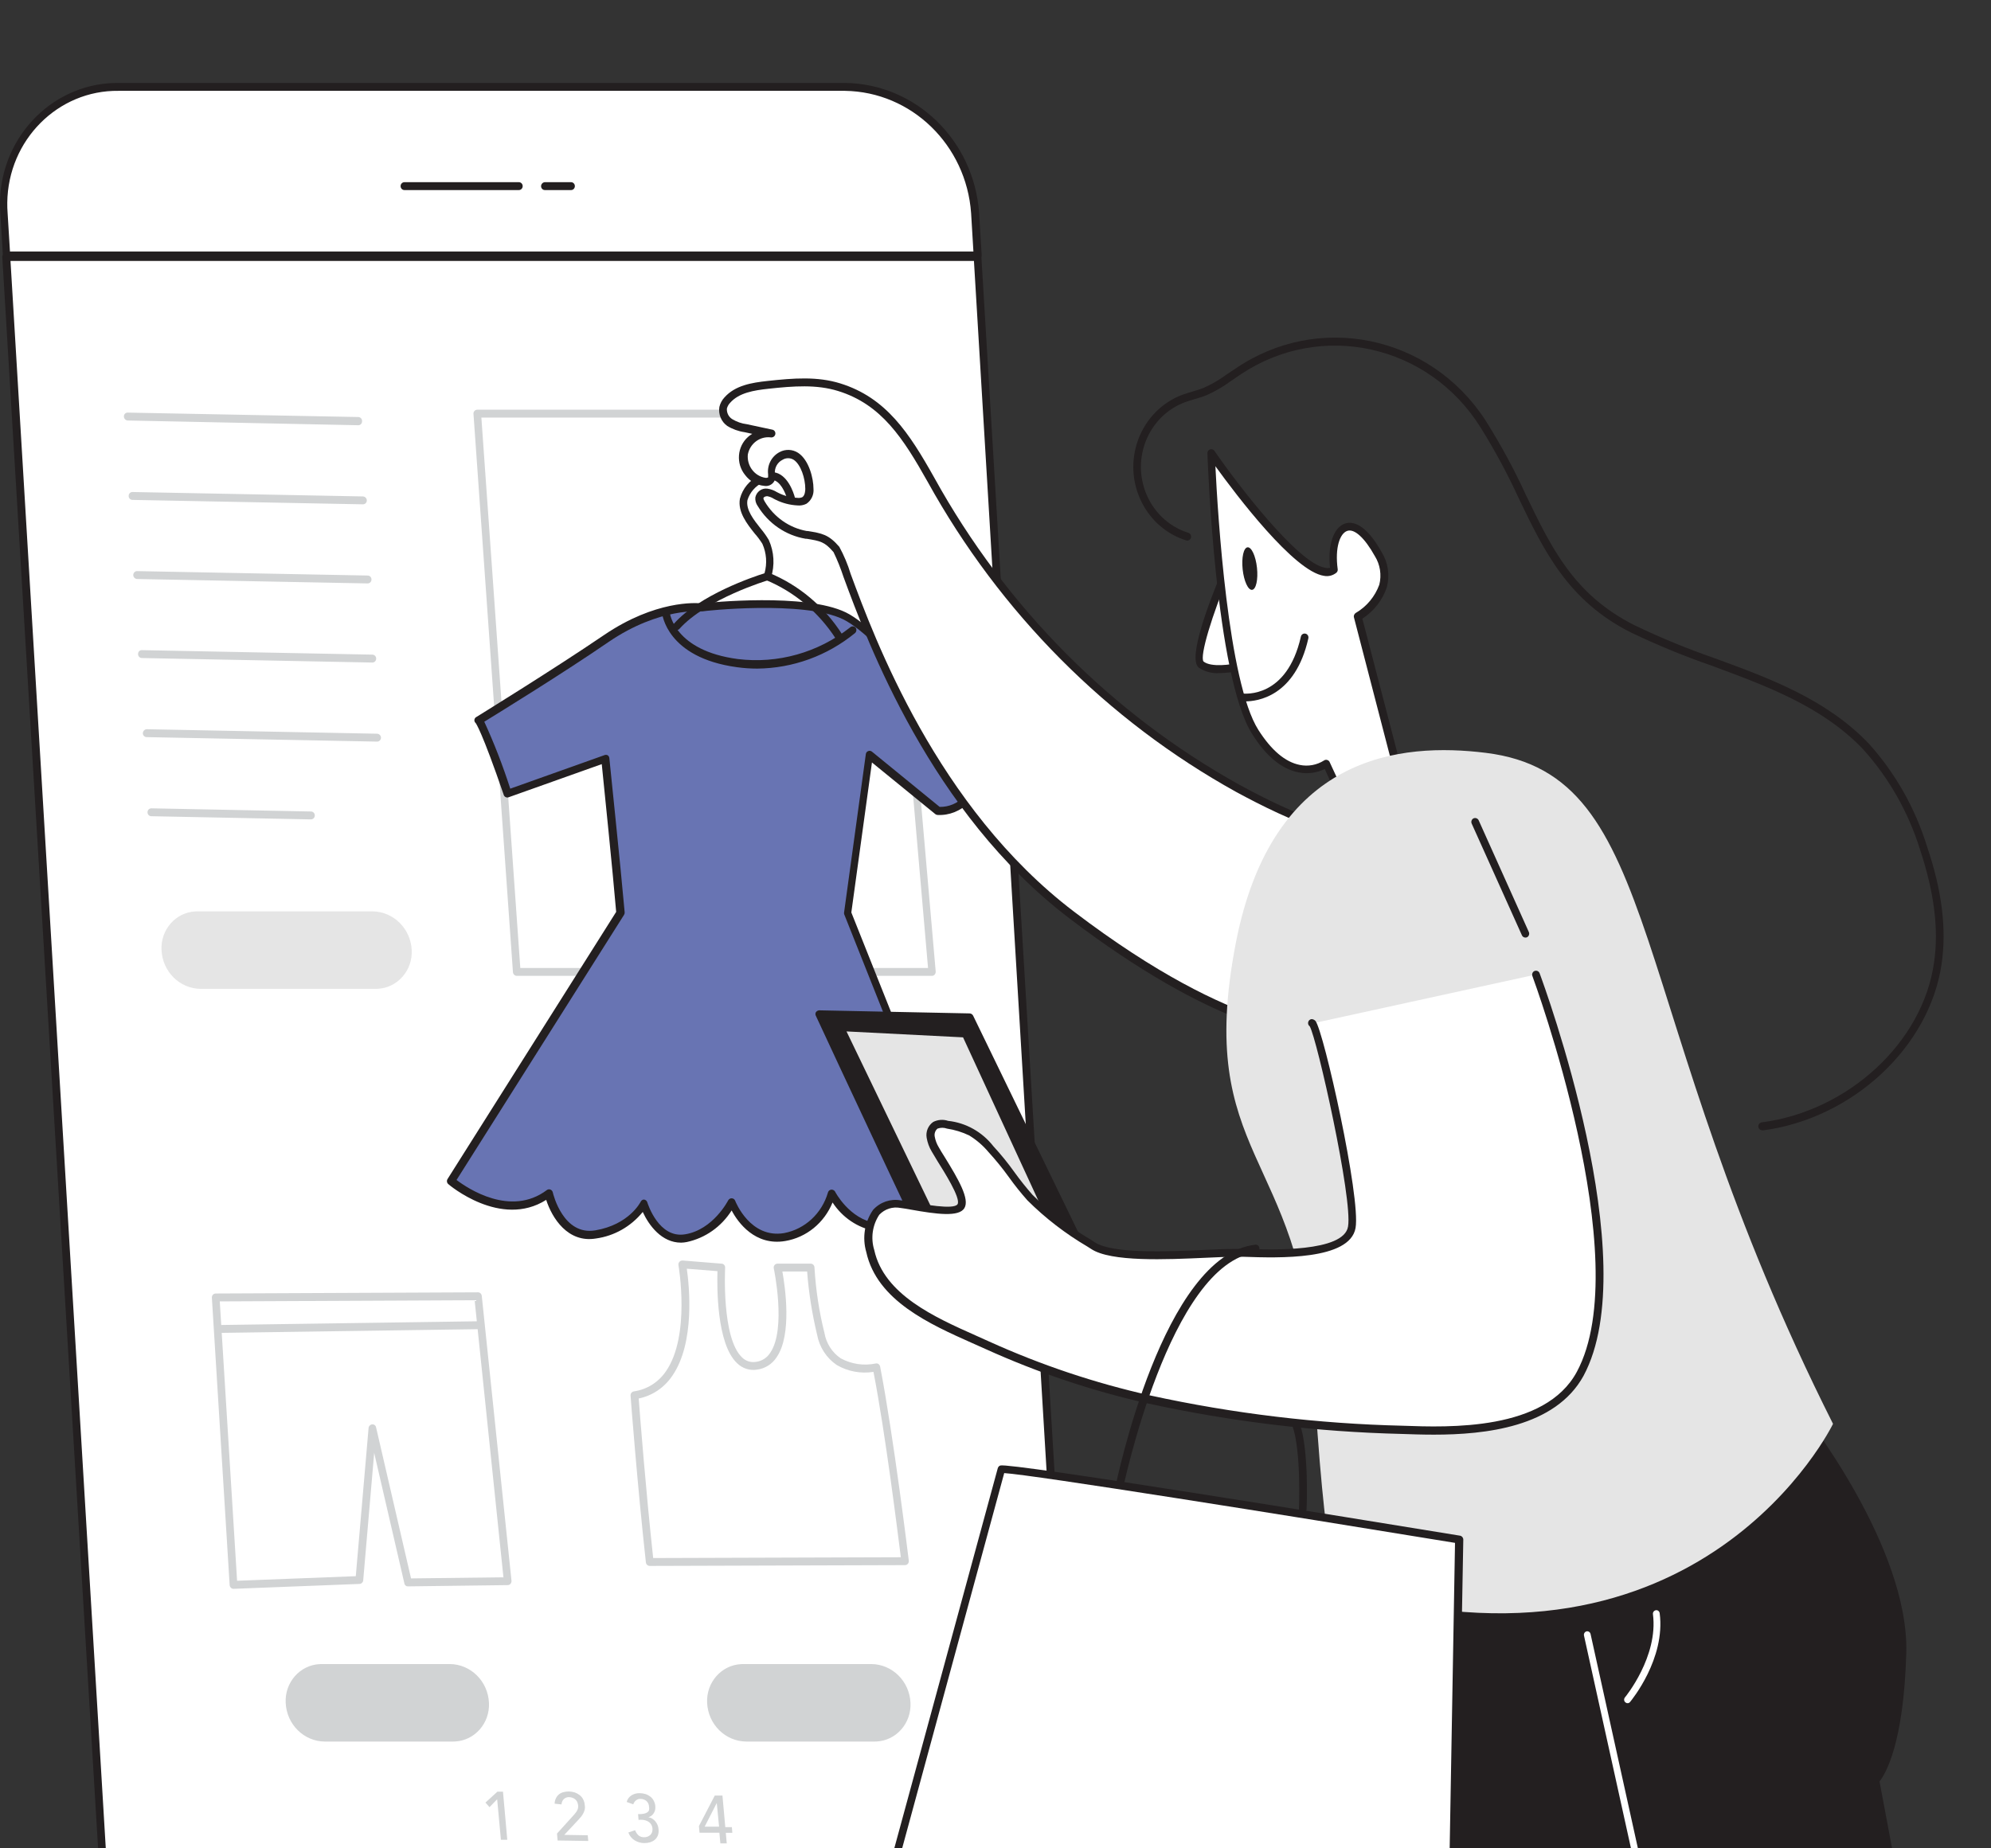
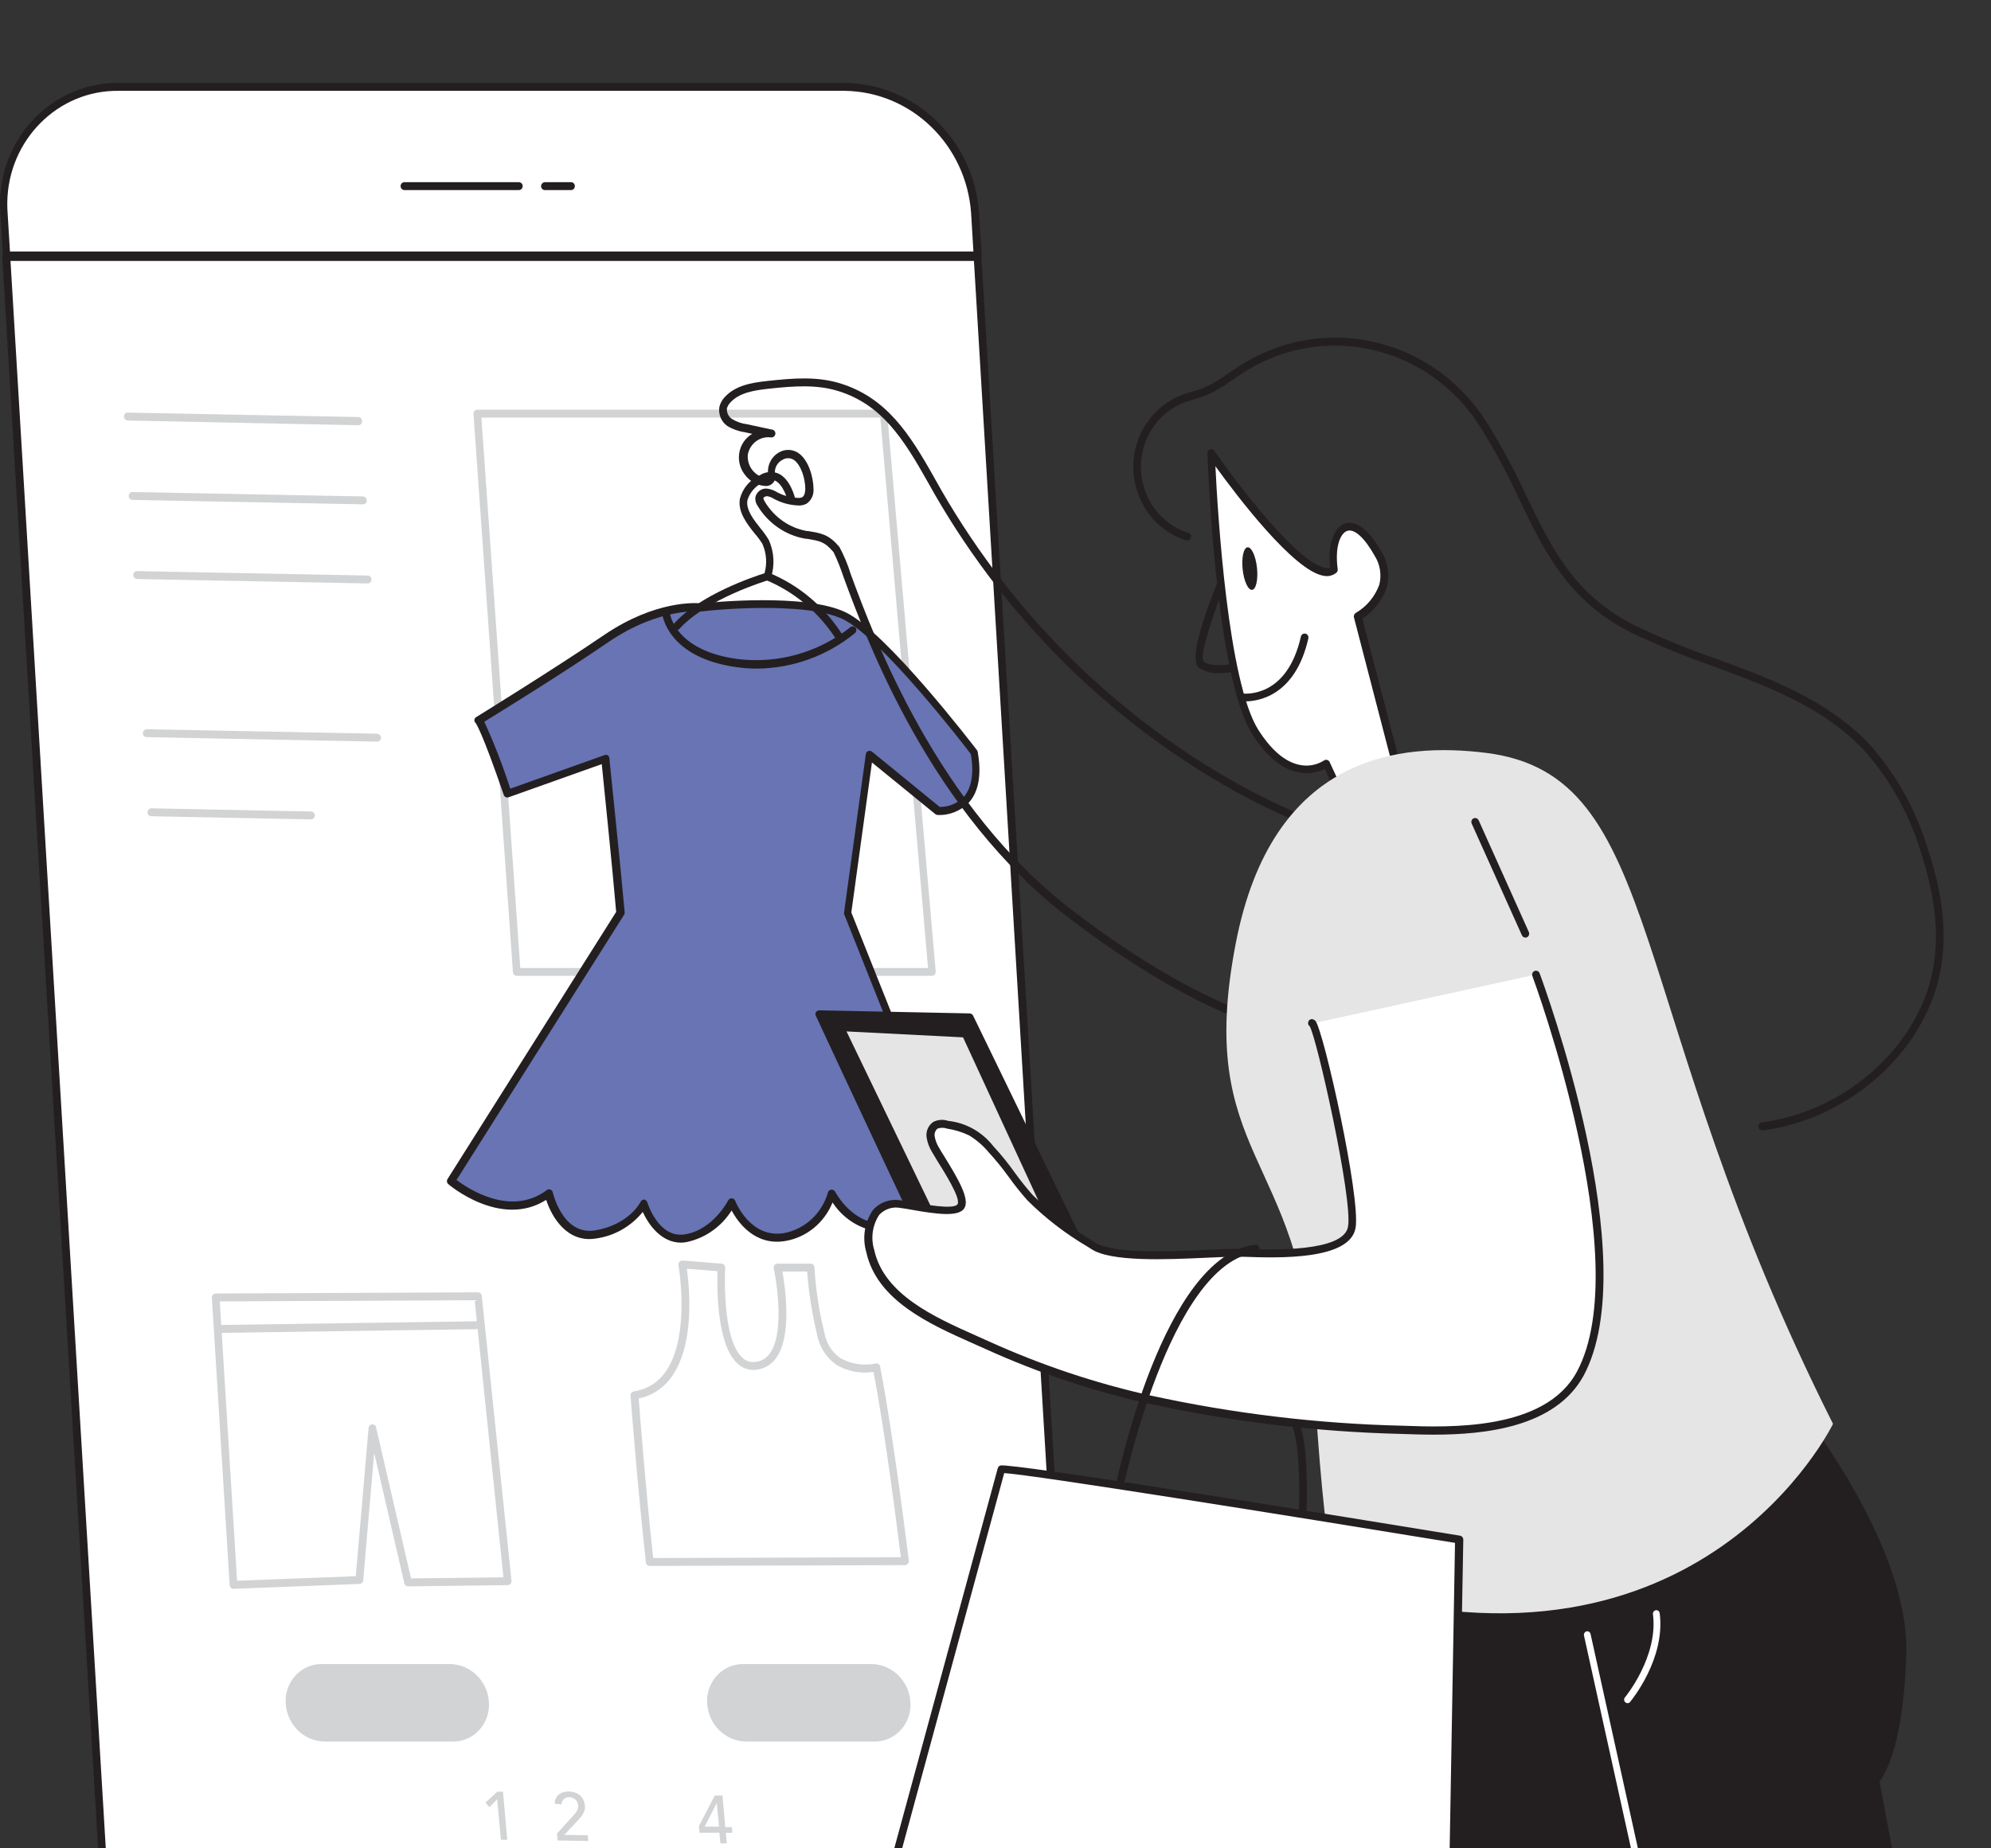
<svg xmlns="http://www.w3.org/2000/svg" width="168" height="156" viewBox="0 0 168 156" fill="none">
  <rect x="0" y="0" width="168" height="156" fill="#333333" stroke="none" />
  <g clip-path="url(#clip0)">
    <path d="M82.478 21.558H0.569L0.349 17.974C-0.065 12.53 3.886 7.773 9.169 7.347C9.459 7.32 9.757 7.314 10.054 7.32H71.35C77.15 7.387 81.929 12.024 82.343 17.98L82.478 21.558Z" fill="white" />
    <path d="M82.478 21.891H0.569C0.401 21.891 0.259 21.752 0.246 21.578L0.026 17.994C-0.388 12.364 3.705 7.46 9.169 7.027C9.46 7.007 9.751 7 10.035 7H71.331C77.28 7.087 82.174 11.838 82.614 17.947L82.834 21.538C82.84 21.725 82.698 21.885 82.517 21.891H82.511H82.478ZM0.841 21.225H82.136L81.942 17.994C81.534 12.231 76.911 7.747 71.299 7.667H10.003C4.888 7.6 0.679 11.824 0.614 17.101C0.608 17.381 0.621 17.667 0.64 17.947L0.841 21.225Z" fill="#231F20" />
    <path d="M90.865 161.346H8.923L0.543 21.692H82.485L90.865 161.346Z" fill="white" />
    <path d="M90.865 161.679H8.923C8.755 161.679 8.613 161.539 8.6 161.366L0.194 21.711C0.188 21.618 0.22 21.524 0.278 21.458C0.343 21.391 0.427 21.358 0.517 21.358H82.485C82.653 21.358 82.795 21.498 82.808 21.671L91.214 161.326C91.22 161.512 91.078 161.672 90.897 161.679H90.891H90.865V161.679ZM9.227 161.012H90.522L82.181 22.024H0.886L9.227 161.012Z" fill="#231F20" />
    <path d="M43.78 16.042H34.127C33.946 16.042 33.803 15.895 33.803 15.709C33.803 15.522 33.946 15.376 34.127 15.376H43.78C43.961 15.376 44.104 15.522 44.104 15.709C44.104 15.895 43.961 16.042 43.78 16.042Z" fill="#231F20" />
    <path d="M48.183 16.042H45.978C45.797 16.042 45.655 15.895 45.655 15.709C45.661 15.529 45.804 15.382 45.978 15.376H48.183C48.364 15.376 48.507 15.522 48.507 15.709C48.507 15.895 48.364 16.042 48.183 16.042Z" fill="#231F20" />
    <path d="M78.663 82.362H43.606C43.438 82.362 43.295 82.222 43.282 82.049L39.952 34.931C39.946 34.838 39.972 34.751 40.036 34.684C40.095 34.618 40.179 34.578 40.269 34.578H74.538C74.706 34.571 74.842 34.705 74.855 34.878L78.954 81.996C78.961 82.089 78.928 82.182 78.87 82.255C78.819 82.315 78.747 82.355 78.663 82.362ZM43.903 81.696H78.308L74.279 35.244H40.618L43.903 81.696Z" fill="#D1D3D4" />
    <path d="M54.824 132.164C54.662 132.164 54.52 132.037 54.5 131.871C53.789 125.415 53.207 117.879 53.207 117.786C53.194 117.613 53.317 117.459 53.485 117.433C54.578 117.28 55.561 116.667 56.194 115.734C58.283 112.716 57.255 106.839 57.248 106.779C57.222 106.593 57.339 106.42 57.52 106.393C57.546 106.386 57.565 106.386 57.591 106.386L60.889 106.653C61.057 106.659 61.193 106.806 61.186 106.986C61.186 106.993 61.186 106.993 61.186 106.999C61.186 107.059 60.876 112.909 62.609 114.561C62.919 114.874 63.359 115.014 63.785 114.941C64.283 114.881 64.723 114.601 64.995 114.168C66.365 112.169 65.305 107.106 65.292 107.052C65.272 106.953 65.292 106.853 65.357 106.773C65.415 106.693 65.512 106.653 65.609 106.653H68.402C68.576 106.646 68.719 106.793 68.725 106.973V106.979C68.835 108.845 69.113 110.69 69.566 112.496C69.715 113.375 70.212 114.148 70.937 114.641C71.842 115.134 72.876 115.287 73.879 115.081C73.963 115.061 74.053 115.074 74.124 115.121C74.195 115.174 74.247 115.254 74.266 115.341C75.398 121.171 76.672 131.617 76.685 131.724C76.698 131.817 76.665 131.911 76.607 131.984C76.543 132.057 76.458 132.097 76.361 132.097L54.811 132.164H54.824ZM53.893 118.032C54.002 119.478 54.5 125.854 55.115 131.498L76.012 131.431C75.773 129.552 74.719 121.011 73.704 115.787C72.637 115.954 71.544 115.754 70.607 115.208C69.74 114.621 69.139 113.695 68.945 112.642C68.525 110.89 68.24 109.111 68.105 107.312H66.016C66.249 108.605 66.844 112.642 65.538 114.541C65.163 115.128 64.561 115.507 63.889 115.594C63.268 115.701 62.634 115.494 62.182 115.041C60.462 113.402 60.501 108.598 60.539 107.286L57.953 107.079C58.16 108.538 58.658 113.322 56.731 116.114C56.065 117.106 55.05 117.799 53.893 118.032Z" fill="#D1D3D4" />
    <path d="M59.188 51.261C59.188 51.261 55.632 50.841 51.151 53.879C46.67 56.917 40.366 60.808 40.366 60.808C40.366 60.808 40.812 61.154 42.81 66.991L51.054 64.053C51.054 64.053 51.985 73.047 52.347 77.058L38.051 99.711C38.051 99.711 42.526 103.588 46.289 100.757C46.289 100.757 47.207 104.754 50.259 104.221C53.311 103.688 54.326 101.596 54.326 101.596C54.326 101.596 55.341 104.928 57.889 104.535C60.436 104.141 61.768 101.49 61.768 101.49C61.768 101.49 63.061 104.954 66.243 104.428C68.131 104.068 69.657 102.649 70.213 100.757C70.213 100.757 73.672 107.679 80.687 100.024L71.499 77.045L73.329 63.719L79.148 68.437C79.148 68.437 83.118 68.75 82.2 63.513C82.2 63.513 74.713 53.652 71.254 51.973C67.794 50.294 59.188 51.261 59.188 51.261Z" fill="#6874B3" />
    <path d="M57.468 104.88C55.839 104.88 54.766 103.441 54.235 102.289C53.24 103.515 51.837 104.314 50.298 104.527C47.905 104.934 46.573 102.782 46.088 101.269C42.248 103.708 37.87 99.984 37.825 99.937C37.702 99.83 37.676 99.644 37.767 99.504L51.992 76.964C51.694 73.446 50.957 66.304 50.776 64.492L42.914 67.29C42.752 67.35 42.565 67.263 42.506 67.097C42.506 67.097 42.506 67.097 42.506 67.09C40.657 61.707 40.159 61.047 40.133 61.021C40.056 60.954 40.017 60.854 40.03 60.754C40.043 60.648 40.108 60.554 40.205 60.508C40.269 60.468 46.554 56.597 50.977 53.592C55.302 50.654 58.736 50.873 59.188 50.927C59.867 50.853 67.943 50.027 71.37 51.686C74.797 53.345 82.129 62.913 82.439 63.319C82.472 63.359 82.491 63.413 82.498 63.466C82.834 65.358 82.588 66.797 81.773 67.71C81.075 68.443 80.099 68.836 79.103 68.783C79.038 68.776 78.98 68.756 78.928 68.716L73.575 64.352L71.835 77.011L80.952 99.883C81.004 100.003 80.978 100.143 80.894 100.243C78.372 102.982 76.006 104.241 73.846 103.901C72.379 103.635 71.085 102.762 70.251 101.489C69.553 103.208 68.046 104.441 66.262 104.741C63.714 105.174 62.266 103.175 61.736 102.162C60.869 103.535 59.511 104.494 57.953 104.827C57.798 104.86 57.636 104.874 57.468 104.88ZM54.332 101.243C54.462 101.249 54.578 101.343 54.617 101.469C54.656 101.596 55.587 104.554 57.818 104.174C60.171 103.788 61.432 101.336 61.445 101.309C61.51 101.196 61.626 101.129 61.749 101.136C61.878 101.143 61.988 101.223 62.033 101.343C62.085 101.476 63.326 104.547 66.158 104.074C67.924 103.741 69.353 102.415 69.863 100.643C69.915 100.463 70.103 100.363 70.277 100.423C70.355 100.45 70.426 100.503 70.465 100.576C70.465 100.576 71.654 102.895 73.943 103.241C75.838 103.515 77.972 102.402 80.28 99.91L71.228 77.151C71.215 77.097 71.215 77.031 71.228 76.978L73.058 63.652C73.07 63.532 73.148 63.432 73.258 63.392C73.361 63.346 73.484 63.366 73.575 63.439L79.29 68.103C80.06 68.116 80.797 67.803 81.34 67.243C81.987 66.484 82.194 65.245 81.922 63.646C81.276 62.786 74.344 53.825 71.137 52.266C67.801 50.654 59.356 51.56 59.272 51.6H59.201C59.162 51.6 55.69 51.233 51.377 54.165C47.498 56.83 42.151 60.121 40.864 60.914C41.705 62.746 42.435 64.638 43.056 66.564L50.989 63.739C51.08 63.699 51.177 63.699 51.268 63.739C51.352 63.792 51.41 63.886 51.416 63.986C51.416 64.079 52.36 73.027 52.709 76.998C52.716 77.071 52.697 77.144 52.658 77.211L38.523 99.59C39.455 100.297 43.088 102.735 46.14 100.443C46.224 100.377 46.334 100.363 46.438 100.397C46.541 100.437 46.619 100.523 46.645 100.636C46.677 100.783 47.524 104.307 50.239 103.841C53.078 103.355 54.035 101.483 54.074 101.403C54.126 101.316 54.209 101.256 54.306 101.243H54.332Z" fill="#231F20" />
    <path d="M57.113 53.172C57.029 53.172 56.951 53.146 56.893 53.086C56.764 52.959 56.764 52.746 56.893 52.613C59.065 50.194 63.559 48.682 64.51 48.382C64.742 47.556 64.678 46.676 64.329 45.897C64.135 45.59 63.921 45.297 63.682 45.031C63.035 44.218 62.234 43.199 62.434 42.093C62.66 41.227 63.255 40.514 64.051 40.154C64.523 39.814 65.13 39.741 65.667 39.961C66.715 40.427 67.083 42.033 67.103 42.099C67.141 42.286 67.031 42.466 66.85 42.506C66.669 42.546 66.495 42.432 66.456 42.246C66.372 41.873 66.016 40.847 65.402 40.567C65.053 40.44 64.658 40.5 64.361 40.727C63.747 41.013 63.275 41.553 63.068 42.212C62.925 43.019 63.592 43.865 64.186 44.611C64.439 44.911 64.671 45.237 64.872 45.577C65.324 46.577 65.389 47.716 65.053 48.762C65.02 48.862 64.936 48.942 64.839 48.968C64.788 48.968 59.602 50.547 57.339 53.066C57.287 53.133 57.203 53.172 57.113 53.172Z" fill="#231F20" />
    <path d="M70.788 54.045C70.678 54.045 70.568 53.985 70.51 53.885C69.074 51.673 67.038 49.961 64.645 48.961C64.477 48.901 64.393 48.715 64.445 48.548C64.445 48.541 64.445 48.541 64.451 48.535C64.516 48.361 64.697 48.275 64.865 48.335C67.4 49.374 69.559 51.186 71.059 53.538C71.156 53.692 71.111 53.892 70.969 53.991C70.962 53.991 70.962 53.998 70.956 53.998C70.911 54.031 70.853 54.045 70.788 54.045Z" fill="#231F20" />
    <path d="M63.895 56.43C63.32 56.43 62.745 56.39 62.169 56.31C56.266 55.498 55.871 51.846 55.858 51.693C55.839 51.507 55.968 51.347 56.149 51.327C56.33 51.307 56.486 51.44 56.505 51.627C56.505 51.773 56.906 54.918 62.26 55.624C65.628 56.037 69.029 55.084 71.726 52.959C71.855 52.832 72.055 52.832 72.185 52.959C72.301 53.099 72.282 53.312 72.146 53.432C69.799 55.351 66.896 56.404 63.895 56.43Z" fill="#231F20" />
-     <path d="M103.505 48.083C103.505 48.083 100.447 55.318 101.346 56.078C102.245 56.837 104.579 56.264 104.579 56.264" fill="white" />
    <path d="M102.897 56.809C102.277 56.856 101.662 56.69 101.145 56.343C100.195 55.564 102.031 50.767 103.214 47.975C103.305 47.815 103.499 47.762 103.654 47.855C103.783 47.935 103.848 48.095 103.802 48.241C102.251 51.926 101.216 55.397 101.552 55.83C102.199 56.35 103.906 56.09 104.514 55.943C104.688 55.903 104.863 56.017 104.902 56.197C104.94 56.376 104.837 56.556 104.662 56.596C104.087 56.73 103.492 56.803 102.897 56.809Z" fill="#231F20" />
    <path d="M113.67 68.276L111.892 64.438C111.892 64.438 108.975 66.61 105.898 61.773C102.82 56.936 102.173 38.248 102.173 38.248C102.173 38.248 110.269 49.947 112.519 48.068C112.066 44.69 113.922 42.552 116.249 46.736C118.073 50.02 114.523 51.986 114.523 51.986L117.53 63.592" fill="white" />
    <path d="M113.67 68.61C113.547 68.61 113.43 68.536 113.379 68.423L111.782 64.905C111.096 65.238 110.333 65.338 109.59 65.192C108.18 64.925 106.855 63.859 105.658 61.954C102.568 57.09 101.908 39.021 101.882 38.255C101.876 38.108 101.966 37.975 102.102 37.928C102.238 37.882 102.387 37.928 102.471 38.048C104.294 40.713 109.531 47.589 111.833 47.922C111.963 47.956 112.098 47.956 112.228 47.922C112.021 46.017 112.512 44.531 113.482 44.191C114.032 43.998 115.17 44.058 116.592 46.617C117.129 47.489 117.284 48.549 117.025 49.548C116.657 50.654 115.926 51.593 114.956 52.213L117.905 63.539C117.95 63.726 117.847 63.913 117.666 63.959C117.484 64.006 117.303 63.899 117.258 63.713L114.245 52.106C114.206 51.96 114.277 51.8 114.407 51.727C115.318 51.194 116.017 50.354 116.385 49.348C116.592 48.529 116.456 47.649 116.01 46.936C115.15 45.391 114.277 44.591 113.67 44.811C113.062 45.031 112.629 46.21 112.874 48.036C112.894 48.149 112.848 48.269 112.758 48.342C112.467 48.575 112.085 48.675 111.723 48.602C109.195 48.242 104.307 41.773 102.555 39.348C102.755 43.412 103.615 57.57 106.182 61.607C107.275 63.326 108.452 64.319 109.674 64.559C110.379 64.705 111.109 64.572 111.717 64.186C111.866 64.079 112.073 64.126 112.176 64.279C112.182 64.292 112.189 64.306 112.195 64.319L113.974 68.157C114.051 68.317 113.986 68.516 113.831 68.596H113.825C113.78 68.616 113.728 68.623 113.67 68.61Z" fill="#231F20" />
    <path d="M105.652 49.782C105.986 49.745 106.17 48.91 106.064 47.919C105.957 46.928 105.601 46.155 105.267 46.193C104.933 46.231 104.749 47.066 104.855 48.057C104.962 49.048 105.318 49.821 105.652 49.782Z" fill="#231F20" />
    <path d="M148.715 95.394C148.533 95.407 148.378 95.267 148.365 95.087C148.352 94.907 148.488 94.741 148.663 94.727C155.969 93.768 162.241 87.978 163.192 81.249C163.612 78.411 163.192 75.253 162.002 71.675C161.019 68.523 159.377 65.638 157.191 63.22C153.726 59.596 149.018 57.89 144.473 56.198C142.132 55.391 139.837 54.445 137.6 53.373C132.311 50.708 130.287 46.51 128.147 42.046C127.196 39.974 126.116 37.975 124.914 36.05C120.53 29.067 111.484 27.069 104.708 31.586C104.65 31.626 104.585 31.666 104.527 31.706L103.913 32.126C103.247 32.619 102.529 33.038 101.772 33.372C101.456 33.492 101.132 33.598 100.803 33.685C100.525 33.771 100.247 33.851 99.975 33.951C97.052 35.05 95.546 38.389 96.613 41.4C97.221 43.119 98.578 44.445 100.279 44.971C100.447 45.031 100.544 45.218 100.492 45.391C100.441 45.564 100.259 45.664 100.091 45.611C96.768 44.571 94.893 40.947 95.901 37.522C96.477 35.577 97.899 34.025 99.749 33.325C100.04 33.218 100.331 33.132 100.628 33.045C100.938 32.959 101.242 32.859 101.54 32.745C102.251 32.432 102.923 32.039 103.551 31.573L104.197 31.146C111.193 26.323 120.659 28.261 125.34 35.47C125.386 35.537 125.431 35.61 125.47 35.677C126.692 37.636 127.791 39.668 128.754 41.773C130.933 46.29 132.815 50.195 137.91 52.766C140.128 53.832 142.397 54.765 144.712 55.565C149.329 57.257 154.107 59.016 157.676 62.747C159.926 65.239 161.614 68.224 162.61 71.468C163.864 75.173 164.265 78.411 163.832 81.362C162.81 88.371 156.325 94.407 148.747 95.407L148.715 95.394Z" fill="#231F20" />
-     <path d="M111.6 87.178C111.6 87.178 104.669 88.051 90.444 77.231C76.219 66.41 71.48 47.429 70.588 46.383C69.695 45.337 69.294 45.33 68.001 45.13C66.437 44.857 65.066 43.911 64.219 42.532C64.115 42.385 64.057 42.205 64.057 42.026C64.135 41.732 64.406 41.539 64.704 41.572C64.995 41.626 65.273 41.739 65.525 41.899C66.061 42.172 66.65 42.325 67.251 42.352C67.452 42.372 67.652 42.339 67.833 42.252C68.137 42.026 68.299 41.646 68.26 41.259C68.26 40.02 67.497 37.715 65.88 38.488C65.324 38.761 65.001 39.367 65.066 39.993C65.111 40.14 65.111 40.3 65.066 40.446C64.975 40.633 64.73 40.673 64.523 40.66C63.423 40.573 62.602 39.58 62.686 38.448C62.77 37.315 63.734 36.469 64.833 36.556C64.911 36.562 64.995 36.575 65.072 36.589L62.945 36.156C62.473 36.089 62.014 35.929 61.6 35.683C61.18 35.423 60.953 34.937 61.012 34.437C61.063 34.184 61.186 33.957 61.361 33.77C62.201 32.818 63.559 32.618 64.801 32.485C66.799 32.265 68.868 32.078 70.794 32.678C74.674 33.884 76.614 37.042 78.553 40.48C84.677 51.36 93.632 60.654 104.449 66.537C109.318 69.202 114.795 71.501 120.291 71.041" fill="white" />
    <path d="M111.135 87.531C109.312 87.531 102.464 86.812 90.218 77.497C78.521 68.583 73.18 54.145 71.17 48.682C70.937 47.969 70.659 47.276 70.335 46.603C69.585 45.724 69.23 45.663 68.059 45.47H67.975C66.307 45.191 64.833 44.184 63.934 42.705C63.786 42.499 63.714 42.246 63.734 41.986C63.831 41.506 64.27 41.18 64.743 41.24C65.027 41.279 65.305 41.38 65.551 41.533L65.68 41.599C66.178 41.852 66.728 41.992 67.284 42.019C67.419 42.039 67.562 42.019 67.691 41.966C67.93 41.826 67.95 41.393 67.95 41.26C67.95 40.393 67.581 39.208 66.973 38.808C66.682 38.628 66.32 38.628 66.029 38.808C65.596 39.021 65.344 39.487 65.383 39.974V40.04C65.428 40.233 65.409 40.44 65.331 40.62C65.15 40.92 64.807 41.073 64.471 41.006C63.844 40.946 63.268 40.613 62.88 40.1C62.085 39.134 62.195 37.688 63.126 36.869C63.191 36.809 63.262 36.756 63.333 36.709L63.475 36.616L62.829 36.476C62.311 36.403 61.813 36.223 61.367 35.95C60.863 35.596 60.598 34.97 60.701 34.344C60.773 34.044 60.921 33.764 61.128 33.544C62.033 32.525 63.423 32.298 64.768 32.152C66.98 31.912 68.965 31.759 70.898 32.358C74.778 33.564 76.717 36.542 78.832 40.313C84.89 51.28 93.819 60.261 104.598 66.244C108.878 68.576 114.53 71.181 120.265 70.708C120.439 70.695 120.594 70.828 120.607 71.008V71.015C120.627 71.195 120.497 71.355 120.323 71.374H120.316C114.413 71.868 108.678 69.209 104.301 66.837C93.412 60.801 84.392 51.727 78.269 40.653C76.219 37.009 74.389 34.131 70.71 32.998C68.894 32.438 66.98 32.578 64.84 32.811C63.611 32.945 62.357 33.145 61.607 33.997C61.477 34.131 61.387 34.297 61.335 34.477C61.309 34.843 61.484 35.19 61.788 35.377C62.163 35.603 62.583 35.75 63.016 35.803L65.169 36.263C65.344 36.296 65.454 36.469 65.421 36.642V36.649C65.383 36.829 65.215 36.942 65.04 36.916C64.122 36.802 63.275 37.435 63.1 38.368C63.016 39.321 63.663 40.18 64.581 40.327C64.658 40.34 64.743 40.327 64.814 40.294C64.82 40.233 64.82 40.18 64.814 40.12V40.034C64.717 39.261 65.105 38.508 65.784 38.155C66.281 37.888 66.876 37.915 67.348 38.221C68.279 38.841 68.641 40.4 68.641 41.24C68.693 41.746 68.46 42.239 68.046 42.519C67.814 42.632 67.555 42.685 67.296 42.659C66.65 42.625 66.023 42.465 65.441 42.172L65.299 42.099C65.124 41.986 64.936 41.913 64.736 41.879C64.594 41.879 64.432 41.953 64.419 42.039C64.406 42.126 64.497 42.272 64.529 42.332C65.311 43.645 66.598 44.551 68.072 44.817H68.156C69.366 45.017 69.915 45.104 70.82 46.15C71.215 46.876 71.538 47.642 71.777 48.435C73.769 53.825 79.058 68.15 90.625 76.944C104.54 87.531 111.497 86.838 111.568 86.832C111.743 86.812 111.898 86.938 111.924 87.112C111.924 87.118 111.924 87.118 111.924 87.125C111.943 87.305 111.827 87.465 111.652 87.491C111.652 87.491 111.652 87.491 111.646 87.491C111.478 87.518 111.31 87.531 111.135 87.531Z" fill="#231F20" />
    <path d="M81.327 111.257C80.571 110.211 69.133 85.606 69.133 85.606L81.838 85.866L93.031 108.905L81.327 111.257Z" fill="#231F20" />
    <path d="M81.327 111.589C81.224 111.589 81.133 111.543 81.075 111.456C80.299 110.397 69.314 86.751 68.848 85.745C68.79 85.645 68.79 85.525 68.848 85.425C68.913 85.339 69.01 85.279 69.12 85.272L81.825 85.532C81.948 85.538 82.052 85.612 82.11 85.718L93.302 108.778C93.347 108.871 93.347 108.984 93.302 109.077C93.263 109.171 93.173 109.237 93.076 109.251L81.392 111.583L81.327 111.589ZM69.65 85.945C72.851 92.827 80.371 108.911 81.483 110.89L92.539 108.658L81.638 86.191L69.65 85.945Z" fill="#231F20" />
    <path d="M81.541 108.033L71.428 87.052L81.263 87.552L90.263 107.073L81.541 108.033Z" fill="#E5E5E5" />
    <path d="M151.644 119.112C151.644 119.112 160.786 130.631 160.534 139.533C160.282 148.434 158.245 150.266 158.245 150.266L160.45 162.026L113.075 162.145L115.765 131.151L151.644 119.112Z" fill="#231F20" />
    <path d="M113.075 162.478C112.894 162.478 112.751 162.332 112.751 162.145C112.751 162.138 112.751 162.125 112.751 162.119L115.448 131.124C115.454 130.991 115.545 130.878 115.668 130.838L151.54 118.772C151.663 118.725 151.805 118.765 151.889 118.872C152.264 119.351 161.11 130.591 160.851 139.526C160.631 147.254 159.066 149.759 158.594 150.352L160.767 161.945C160.786 162.045 160.76 162.145 160.696 162.218C160.638 162.298 160.547 162.345 160.45 162.345L113.075 162.478ZM116.056 131.431L113.411 161.839L160.062 161.719L157.928 150.352C157.909 150.239 157.948 150.119 158.032 150.039C158.032 150.039 159.972 148.1 160.211 139.546C160.444 131.464 152.665 121.004 151.527 119.558L116.056 131.431Z" fill="#231F20" />
    <path d="M112.958 134.036C112.958 134.036 111.781 132.764 110.799 115.088C109.816 97.412 100.822 97.585 104.262 79.67C107.352 63.539 118.312 62.673 125.36 63.539C140.587 65.405 136.888 84.82 154.669 120.172C154.689 120.158 143.535 143.124 112.958 134.036Z" fill="#E5E5E5" />
    <path d="M110.669 86.392C111.18 86.392 114.478 101.13 114.038 103.628C113.547 106.393 105.904 105.78 104.126 105.767C101.617 105.767 94.291 106.527 92.184 105.161C90.393 104.001 88.304 102.709 86.875 101.11C85.692 99.817 84.8 98.312 83.565 97.006C83.08 96.433 82.511 95.946 81.877 95.56C81.263 95.267 80.61 95.06 79.937 94.954C79.601 94.84 79.233 94.86 78.909 95.007C78.605 95.227 78.457 95.607 78.515 95.986C78.579 96.353 78.709 96.706 78.903 97.026C79.323 97.825 81.573 101.023 81.069 101.816C80.564 102.609 76.885 101.736 75.993 101.643C73.588 101.396 72.999 103.568 73.407 105.6C74.357 109.971 79.756 111.937 83.287 113.556C87.671 115.534 92.235 117.06 96.91 118.106C103.945 119.632 111.103 120.491 118.286 120.665C123 120.844 130.571 120.924 133.255 115.954C138.473 106.267 129.53 82.268 129.53 82.268" fill="white" />
    <path d="M120.989 121.085C119.98 121.085 119.049 121.051 118.299 121.025C111.09 120.852 103.919 119.992 96.865 118.453C92.157 117.394 87.567 115.855 83.157 113.856L82.051 113.363C78.463 111.764 73.995 109.772 73.096 105.674C72.741 104.455 72.954 103.142 73.672 102.11C74.266 101.457 75.139 101.157 75.999 101.31C76.193 101.31 76.523 101.39 76.918 101.463C77.803 101.617 80.487 102.13 80.797 101.637C81.107 101.144 79.601 98.798 79.116 98.019C78.896 97.659 78.715 97.353 78.618 97.186C78.405 96.833 78.262 96.44 78.191 96.027C78.101 95.507 78.321 94.987 78.741 94.694C79.135 94.494 79.588 94.461 80.002 94.601C81.502 94.761 82.879 95.534 83.823 96.746C84.463 97.439 85.058 98.172 85.608 98.945C86.086 99.611 86.597 100.244 87.134 100.857C88.621 102.323 90.276 103.589 92.061 104.642L92.384 104.855C93.916 105.847 98.623 105.628 101.74 105.488C102.723 105.441 103.563 105.408 104.158 105.408H104.986C107.275 105.488 113.391 105.688 113.747 103.522C114.154 101.204 111.128 87.659 110.514 86.619C110.365 86.513 110.333 86.306 110.436 86.153C110.495 86.066 110.592 86.013 110.695 86.013C110.811 86.026 110.915 86.079 110.999 86.166C111.697 87.032 114.833 101.084 114.381 103.642C113.896 106.374 107.863 106.174 104.966 106.074H104.152C103.576 106.074 102.742 106.107 101.772 106.154C98.384 106.307 93.742 106.52 92.073 105.414L91.75 105.208C89.914 104.128 88.213 102.823 86.694 101.31C86.138 100.684 85.614 100.031 85.129 99.351C84.593 98.605 84.011 97.892 83.39 97.213C82.931 96.666 82.388 96.207 81.786 95.834C81.191 95.547 80.558 95.354 79.905 95.254C79.646 95.161 79.368 95.161 79.109 95.254C78.915 95.414 78.825 95.667 78.87 95.92C78.928 96.247 79.045 96.56 79.219 96.84C79.31 97.013 79.484 97.293 79.698 97.632C80.888 99.558 81.838 101.21 81.373 101.97C80.907 102.729 79.051 102.483 76.846 102.09C76.471 102.023 76.161 101.97 75.974 101.95C75.327 101.823 74.661 102.036 74.195 102.523C73.614 103.396 73.458 104.495 73.769 105.501C74.59 109.265 78.89 111.184 82.349 112.723L83.461 113.223C87.832 115.202 92.377 116.727 97.039 117.773C104.061 119.306 111.199 120.165 118.377 120.332C122.256 120.472 130.364 120.772 133.054 115.781C138.136 106.347 129.394 82.622 129.304 82.382C129.239 82.209 129.323 82.015 129.485 81.949C129.485 81.949 129.485 81.949 129.491 81.949C129.659 81.882 129.847 81.969 129.912 82.142C130.274 83.128 138.847 106.4 133.617 116.121C131.231 120.465 125.295 121.085 120.989 121.085Z" fill="#231F20" />
    <path d="M128.709 79.13C128.586 79.13 128.47 79.057 128.418 78.937L124.183 69.516C124.105 69.35 124.177 69.15 124.332 69.07C124.332 69.07 124.332 69.07 124.338 69.07C124.5 68.997 124.694 69.07 124.771 69.236L129 78.657C129.078 78.824 129.007 79.024 128.851 79.104C128.851 79.104 128.851 79.104 128.845 79.104C128.806 79.124 128.761 79.13 128.709 79.13Z" fill="#231F20" />
    <path d="M94.414 126.101H94.324C94.149 126.061 94.033 125.888 94.072 125.708C94.233 124.902 98.145 105.96 105.911 105.054C106.079 105.027 106.24 105.147 106.266 105.321C106.266 105.327 106.266 105.334 106.266 105.347C106.286 105.527 106.156 105.694 105.982 105.714C98.682 106.593 94.744 125.701 94.705 125.868C94.666 126.001 94.55 126.094 94.414 126.101Z" fill="#231F20" />
    <path d="M109.913 127.693C109.732 127.68 109.596 127.526 109.609 127.34C109.609 127.293 109.803 122.536 109.072 120.398C109.008 120.224 109.085 120.031 109.253 119.964C109.421 119.898 109.609 119.984 109.674 120.151C109.674 120.158 109.68 120.164 109.68 120.171C110.456 122.436 110.262 127.173 110.249 127.373C110.243 127.56 110.094 127.7 109.913 127.693C109.913 127.693 109.919 127.693 109.913 127.693Z" fill="#231F20" />
    <path d="M84.509 123.995C85.265 123.735 123.123 129.931 123.123 129.931L122.373 171.666L73.594 164.077L84.509 123.995Z" fill="white" />
    <path d="M122.373 171.999H122.321L73.543 164.411C73.452 164.397 73.375 164.338 73.323 164.258C73.271 164.178 73.258 164.084 73.284 163.991L84.192 123.916C84.224 123.809 84.302 123.722 84.405 123.689C85.181 123.423 114.271 128.153 123.2 129.612C123.356 129.639 123.472 129.779 123.472 129.945L122.722 171.68C122.716 171.773 122.677 171.866 122.606 171.926C122.541 171.979 122.457 172.006 122.373 171.999ZM74.002 163.798L122.056 171.28L122.774 130.218C108.374 127.86 87.121 124.469 84.735 124.329L74.002 163.798Z" fill="#231F20" />
    <path d="M105.07 59.196C104.966 59.209 104.869 59.209 104.766 59.196C104.591 59.176 104.468 59.016 104.488 58.836C104.488 58.83 104.488 58.83 104.488 58.823C104.514 58.643 104.675 58.517 104.85 58.536C105.005 58.536 108.581 58.976 109.77 53.726C109.809 53.546 109.984 53.44 110.158 53.48C110.327 53.52 110.436 53.693 110.398 53.866C110.398 53.873 110.398 53.873 110.398 53.879C109.286 58.81 106.078 59.196 105.07 59.196Z" fill="#231F20" />
    <path d="M19.701 134.096C19.533 134.096 19.391 133.957 19.378 133.783L17.878 109.525C17.872 109.432 17.904 109.345 17.962 109.278C18.027 109.212 18.111 109.172 18.201 109.172L40.334 109.072C40.495 109.072 40.631 109.198 40.651 109.365L43.16 133.417C43.166 133.51 43.14 133.603 43.075 133.677C43.017 133.743 42.933 133.783 42.843 133.783L34.437 133.89C34.282 133.903 34.146 133.79 34.12 133.63L31.573 122.623L30.648 133.377C30.635 133.543 30.499 133.677 30.338 133.683L19.721 134.096H19.701ZM18.544 109.838L20.005 133.417L30.021 133.03L31.101 120.518C31.114 120.358 31.243 120.232 31.398 120.218C31.56 120.198 31.702 120.312 31.734 120.471L34.683 133.217L42.48 133.124L40.049 109.738L18.544 109.838Z" fill="#D1D3D4" />
    <path d="M18.602 112.496C18.421 112.496 18.279 112.35 18.279 112.163C18.279 111.977 18.421 111.83 18.602 111.83L40.237 111.517C40.405 111.504 40.554 111.637 40.567 111.817C40.567 111.83 40.567 111.837 40.567 111.85C40.573 112.03 40.431 112.177 40.256 112.183H40.25L18.602 112.496Z" fill="#D1D3D4" />
-     <path d="M31.696 83.46H16.934C15.162 83.447 13.714 82.008 13.63 80.189C13.54 78.477 14.813 77.011 16.475 76.924C16.54 76.918 16.604 76.918 16.669 76.918H31.43C33.202 76.938 34.651 78.37 34.741 80.189C34.825 81.908 33.538 83.374 31.87 83.454C31.812 83.46 31.754 83.46 31.696 83.46Z" fill="#E5E5E5" />
    <path d="M38.213 146.988H27.409C25.637 146.975 24.189 145.536 24.105 143.717C24.021 141.998 25.301 140.539 26.963 140.452C27.027 140.452 27.085 140.446 27.15 140.446H37.955C39.726 140.459 41.175 141.898 41.259 143.717C41.343 145.436 40.062 146.895 38.401 146.982C38.343 146.988 38.278 146.988 38.213 146.988Z" fill="#D1D3D4" />
    <path d="M73.782 146.988H62.977C61.206 146.975 59.751 145.543 59.667 143.717C59.583 141.998 60.87 140.532 62.538 140.452C62.596 140.452 62.654 140.446 62.712 140.446H73.517C75.288 140.459 76.743 141.892 76.827 143.717C76.911 145.436 75.631 146.895 73.969 146.982C73.911 146.988 73.847 146.988 73.782 146.988Z" fill="#D1D3D4" />
    <path d="M30.228 35.89L10.772 35.49C10.598 35.477 10.455 35.33 10.455 35.15C10.449 34.97 10.585 34.83 10.759 34.824C10.766 34.824 10.779 34.824 10.785 34.824L30.234 35.197C30.415 35.203 30.558 35.35 30.551 35.537C30.564 35.717 30.435 35.876 30.26 35.89C30.254 35.89 30.241 35.89 30.228 35.89Z" fill="#D1D3D4" />
    <path d="M30.629 42.565L11.173 42.192C10.992 42.185 10.85 42.039 10.856 41.852C10.856 41.672 10.999 41.526 11.173 41.526C11.18 41.526 11.18 41.526 11.186 41.526L30.635 41.899C30.81 41.912 30.952 42.059 30.952 42.239C30.952 42.419 30.81 42.565 30.629 42.565Z" fill="#D1D3D4" />
    <path d="M31.023 49.241L11.561 48.868C11.386 48.855 11.244 48.708 11.244 48.528C11.251 48.342 11.393 48.195 11.574 48.202L31.023 48.575C31.204 48.575 31.346 48.722 31.346 48.908C31.346 49.095 31.204 49.241 31.023 49.241Z" fill="#D1D3D4" />
-     <path d="M31.417 55.918L11.968 55.538C11.794 55.538 11.651 55.391 11.651 55.211C11.651 55.205 11.651 55.205 11.651 55.198C11.645 55.025 11.774 54.878 11.942 54.872C11.955 54.872 11.968 54.872 11.981 54.872L31.424 55.251C31.605 55.258 31.747 55.405 31.741 55.591C31.741 55.771 31.599 55.918 31.424 55.918C31.424 55.918 31.424 55.918 31.417 55.918Z" fill="#D1D3D4" />
    <path d="M31.819 62.592L12.369 62.213C12.188 62.206 12.046 62.059 12.053 61.873C12.065 61.693 12.208 61.553 12.382 61.546L31.831 61.926C32.006 61.94 32.148 62.086 32.148 62.266C32.142 62.446 32 62.592 31.819 62.592Z" fill="#D1D3D4" />
    <path d="M26.232 69.156L12.77 68.889C12.589 68.889 12.447 68.743 12.447 68.556C12.447 68.37 12.589 68.223 12.77 68.223L26.238 68.49C26.419 68.49 26.562 68.636 26.562 68.823C26.562 69.009 26.419 69.156 26.238 69.156H26.232Z" fill="#D1D3D4" />
    <path d="M41.95 151.858L41.304 152.524L40.961 152.138L41.97 151.218H42.442L42.804 155.276H42.267L41.95 151.858Z" fill="#D1D3D4" />
    <path d="M47 154.751L48.436 153.165C48.487 153.112 48.533 153.052 48.578 152.992C48.63 152.932 48.668 152.865 48.701 152.799C48.74 152.732 48.765 152.659 48.778 152.579C48.791 152.499 48.791 152.419 48.778 152.339C48.765 152.246 48.74 152.159 48.701 152.073C48.662 151.993 48.604 151.926 48.539 151.866C48.468 151.806 48.39 151.759 48.306 151.733C48.222 151.699 48.132 151.686 48.041 151.679C47.873 151.666 47.705 151.726 47.576 151.839C47.459 151.959 47.388 152.119 47.382 152.292L46.8 152.232C46.8 152.073 46.839 151.913 46.91 151.773C46.968 151.646 47.058 151.533 47.162 151.446C47.272 151.36 47.401 151.293 47.537 151.26C47.686 151.22 47.847 151.2 48.002 151.2C48.171 151.206 48.332 151.233 48.494 151.28C48.643 151.333 48.778 151.406 48.901 151.5C49.024 151.593 49.127 151.713 49.199 151.853C49.283 152.006 49.328 152.172 49.341 152.346C49.367 152.466 49.367 152.599 49.341 152.719C49.315 152.832 49.27 152.945 49.218 153.045C49.166 153.145 49.102 153.245 49.031 153.332L48.798 153.598L47.614 154.864L49.593 154.897L49.638 155.377L47.052 155.337L47 154.751Z" fill="#D1D3D4" />
-     <path d="M53.589 154.47C53.654 154.636 53.751 154.79 53.88 154.91C54.016 155.016 54.184 155.069 54.358 155.063C54.546 155.069 54.733 154.996 54.876 154.87C54.94 154.803 54.986 154.73 55.018 154.643C55.05 154.55 55.063 154.443 55.057 154.343C55.05 154.197 54.998 154.057 54.914 153.937C54.837 153.837 54.74 153.757 54.63 153.704C54.514 153.65 54.391 153.61 54.268 153.597C54.139 153.584 54.009 153.584 53.88 153.597L53.841 153.111C54.003 153.117 54.171 153.111 54.333 153.077C54.436 153.057 54.539 153.017 54.63 152.957C54.695 152.911 54.746 152.844 54.766 152.764C54.785 152.678 54.785 152.578 54.766 152.491C54.759 152.298 54.682 152.125 54.539 151.998C54.397 151.885 54.229 151.825 54.048 151.825C53.912 151.818 53.783 151.858 53.673 151.945C53.563 152.031 53.479 152.151 53.434 152.285L52.878 152.085C52.942 151.845 53.091 151.645 53.298 151.518C53.511 151.392 53.751 151.332 53.996 151.345C54.151 151.345 54.313 151.372 54.462 151.418C54.604 151.458 54.74 151.532 54.863 151.625C54.986 151.718 55.089 151.838 55.16 151.978C55.238 152.125 55.289 152.291 55.296 152.464C55.315 152.664 55.27 152.871 55.16 153.037C55.057 153.204 54.895 153.324 54.708 153.371C54.83 153.397 54.947 153.437 55.05 153.504C55.147 153.564 55.238 153.644 55.309 153.737C55.386 153.83 55.445 153.93 55.49 154.043C55.535 154.157 55.561 154.277 55.568 154.403C55.587 154.576 55.568 154.75 55.509 154.916C55.451 155.056 55.367 155.183 55.251 155.276C55.134 155.376 54.998 155.443 54.856 155.489C54.695 155.536 54.533 155.556 54.365 155.556C54.08 155.556 53.802 155.476 53.557 155.329C53.311 155.176 53.117 154.943 53.02 154.663L53.589 154.47Z" fill="#D1D3D4" />
    <path d="M60.701 154.683H59.027L58.975 154.123L60.313 151.544H60.96L61.199 154.209H61.755L61.794 154.689H61.244L61.322 155.582H60.785L60.701 154.683ZM60.481 152.171L59.46 154.169H60.675L60.481 152.171Z" fill="#D1D3D4" />
    <path d="M138.79 160.253C138.66 160.253 138.544 160.159 138.511 160.026L133.656 138.04C133.623 137.88 133.72 137.727 133.869 137.687C134.024 137.653 134.179 137.753 134.212 137.913L139.068 159.9C139.106 160.053 139.016 160.206 138.867 160.246C138.861 160.246 138.854 160.246 138.854 160.253H138.79Z" fill="white" />
    <path d="M137.335 143.75C137.264 143.75 137.199 143.723 137.147 143.676C137.024 143.577 137.011 143.39 137.108 143.263L137.115 143.257C137.147 143.223 139.94 139.812 139.475 136.234C139.455 136.074 139.565 135.928 139.727 135.901C139.882 135.881 140.024 135.994 140.044 136.161C140.542 139.999 137.671 143.49 137.548 143.643C137.496 143.71 137.419 143.75 137.335 143.75Z" fill="white" />
  </g>
  <defs>
    <clipPath id="clip0">
      <rect width="168" height="156" fill="white" />
    </clipPath>
  </defs>
</svg>